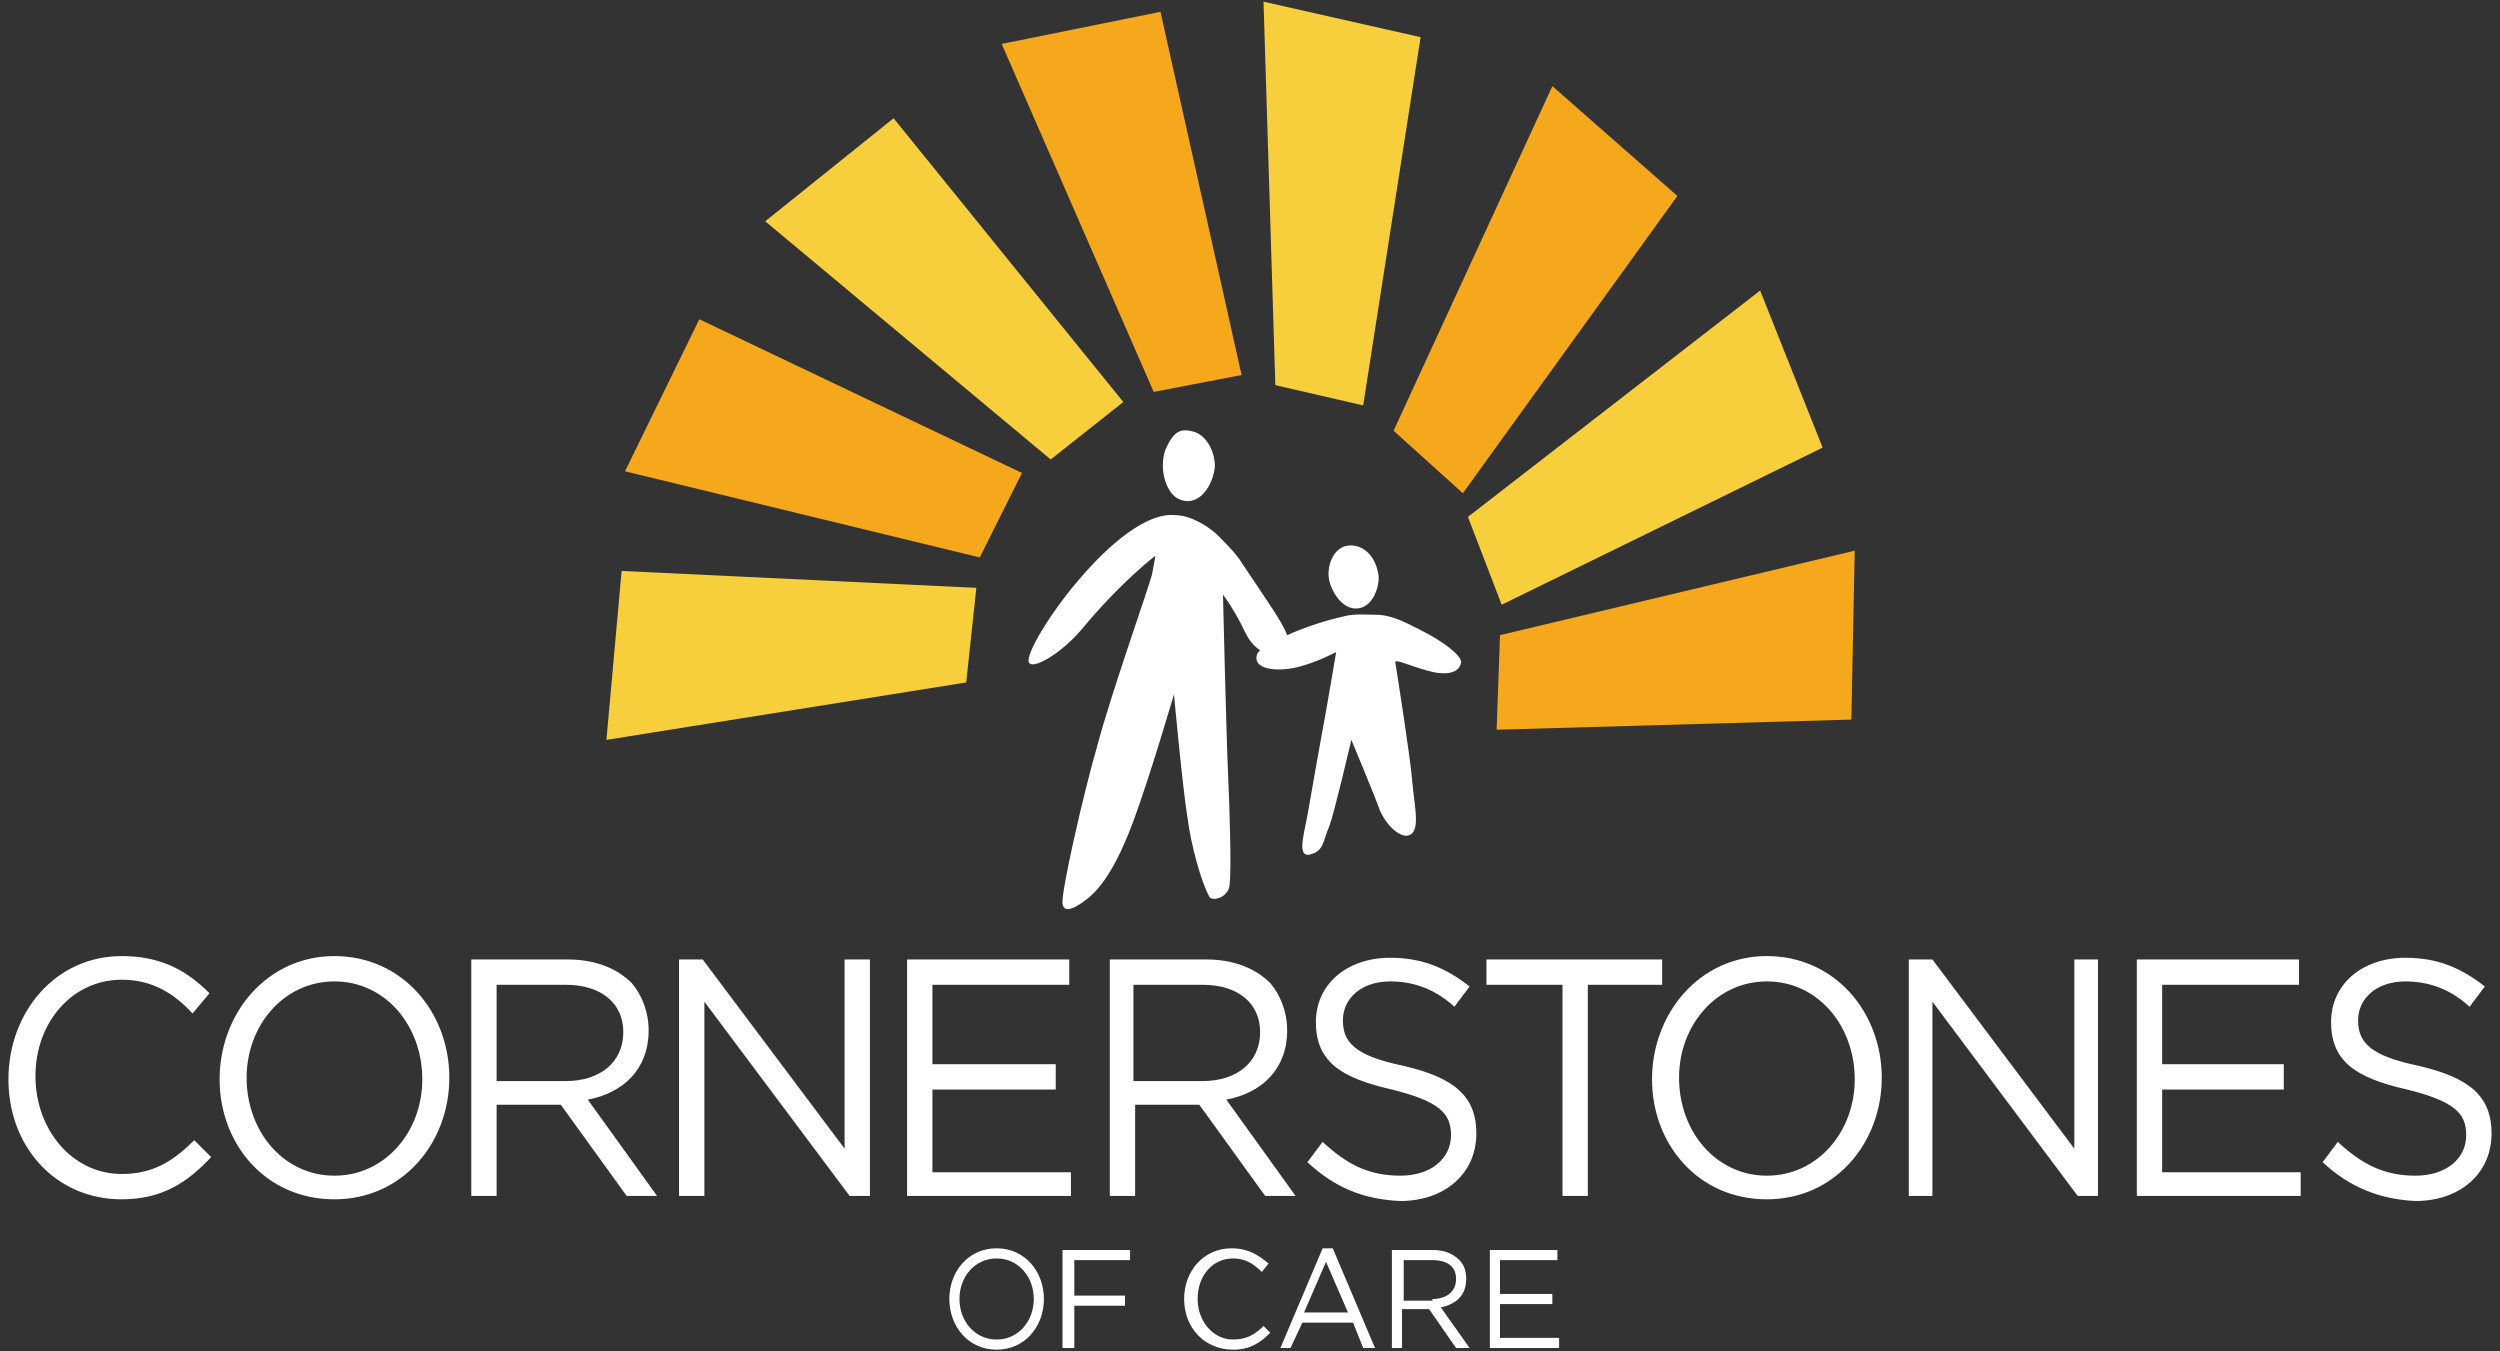
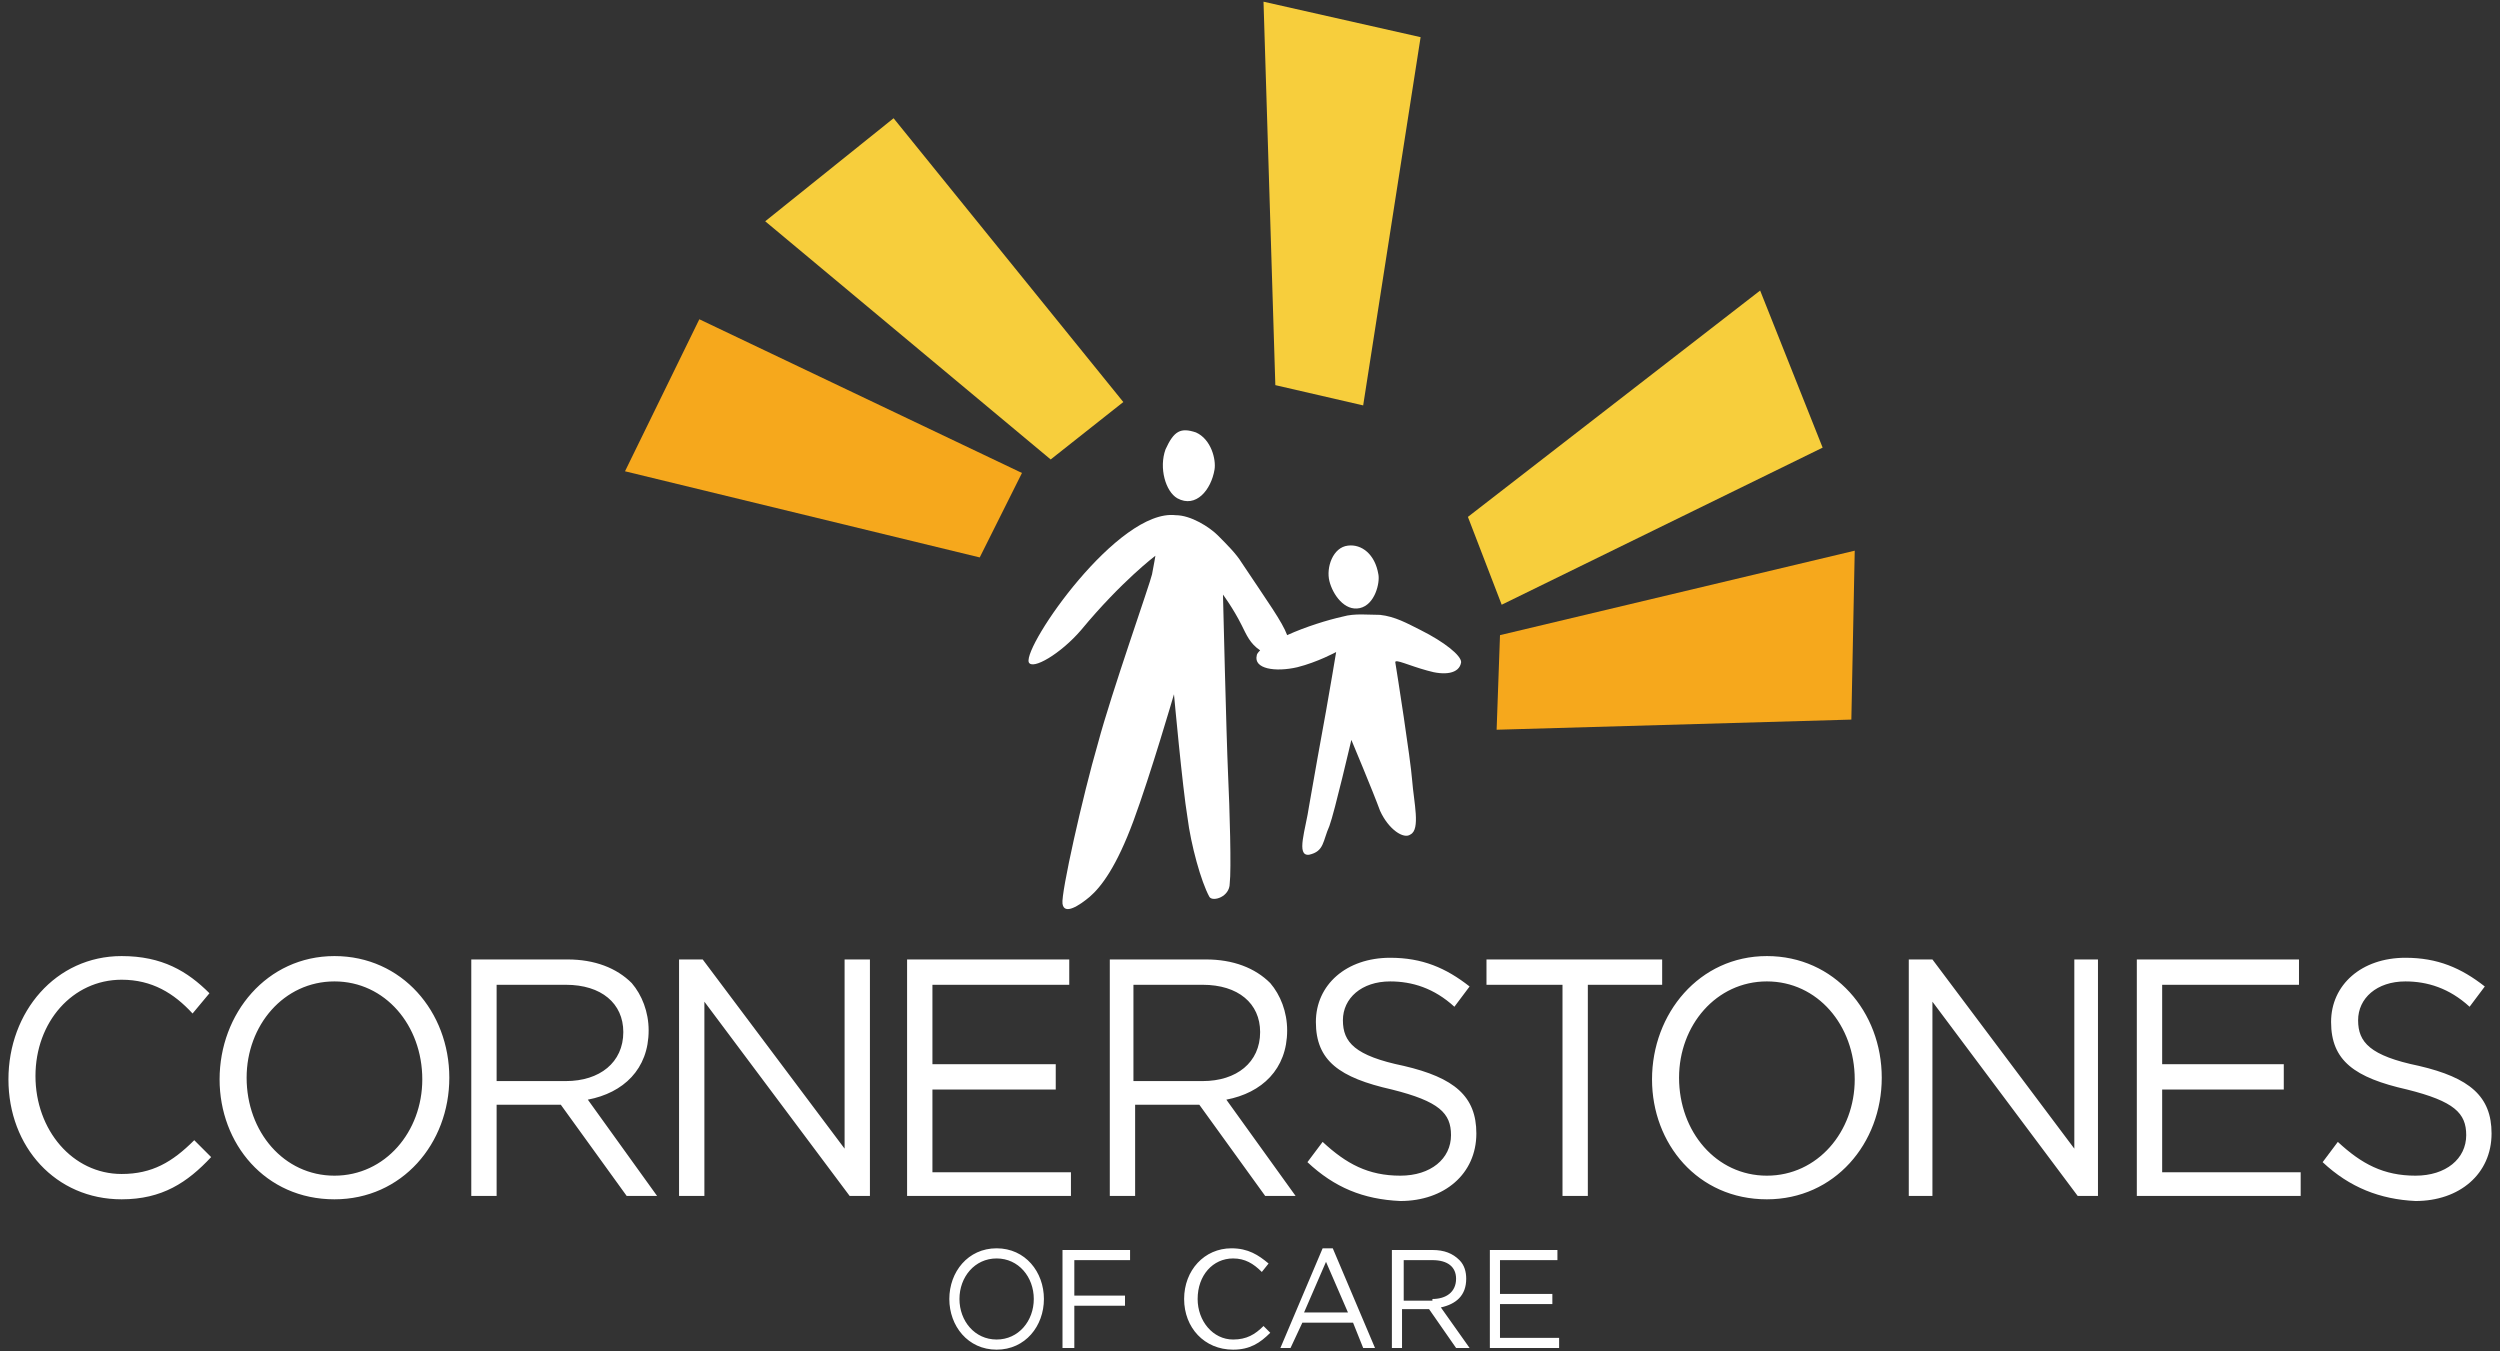
<svg xmlns="http://www.w3.org/2000/svg" version="1.2" viewBox="0 0 148 80" width="148" height="80">
  <rect x="0" y="0" width="148" height="80" fill="#333333" stroke="none" />
  <title>CoC_Logo-old-svg</title>
  <style>
		.s0 { fill: #ffffff } 
		.s1 { fill: #f7ce3c } 
		.s2 { fill: #f6a81c } 
	</style>
  <g id="Layer">
    <path id="Layer" class="s0" d="m71.9 27.8c-0.2 1.2-1.1 2.3-2.2 1.7-0.7-0.4-1.1-1.8-0.7-2.9 0.5-1.1 0.9-1.3 1.8-1 0.9 0.4 1.2 1.6 1.1 2.2z" />
    <path id="Layer" class="s0" d="m81.6 34c0.1 0.5-0.2 1.8-1.1 2-0.9 0.2-1.6-0.8-1.8-1.6-0.2-0.8 0.2-2 1.1-2.1 0.8-0.1 1.6 0.5 1.8 1.7z" />
    <path id="Layer" class="s1" d="m75.5 22.8l-0.7-22.7 9.3 2.1-3.4 21.8z" />
-     <path id="Layer" class="s2" d="m68.3 23.2l-9-20.6 9.4-1.9 4.8 21.5z" />
    <path id="Layer" class="s1" d="m62.2 27.2l-16.9-14.1 7.6-6.1 13.6 16.8z" />
    <path id="Layer" class="s2" d="m58 33l-21-5.1 4.4-9 19.1 9.1z" />
-     <path id="Layer" class="s1" d="m57.2 40.4l-21.3 3.4 0.9-10 21 1z" />
    <path id="Layer" class="s2" d="m88.8 37.6l21-5-0.2 10-21 0.6z" />
-     <path id="Layer" class="s1" d="m86.9 30.6l17.3-13.4 3.7 9.3-19 9.3z" />
-     <path id="Layer" class="s2" d="m82.5 25.5l9.4-20.4 7.4 6.5-12.7 17.6z" />
+     <path id="Layer" class="s1" d="m86.9 30.6l17.3-13.4 3.7 9.3-19 9.3" />
    <path id="Layer" fill-rule="evenodd" class="s0" d="m72.1 31.7c0.5 0.5 1.1 1.1 1.4 1.6 1.6 2.4 2.4 3.5 2.7 4.3 1.1-0.5 2.4-0.9 3.3-1.1 0.7-0.2 1.5-0.1 2.2-0.1 0.9 0.1 1.6 0.5 2.4 0.9 1.4 0.7 2.4 1.5 2.4 1.9-0.1 0.7-1 0.8-2 0.5-1.1-0.3-1.9-0.7-1.9-0.5 0.1 0.6 0.9 5.7 1 7 0.1 1.3 0.5 2.9-0.1 3.2-0.4 0.3-1.3-0.3-1.8-1.4-0.4-1.1-1.7-4.2-1.7-4.2 0 0-1 4.3-1.3 5.1-0.4 0.9-0.3 1.5-1.2 1.7-0.8 0.1-0.2-1.5 0-2.9 0.2-1.2 0.8-4.5 1-5.6 0.2-1.1 0.6-3.5 0.6-3.5 0 0-1.1 0.6-2.3 0.9-1.3 0.3-2.6 0.1-2.4-0.7q0-0.1 0.2-0.3c-0.6-0.4-0.8-0.9-1.1-1.5-0.5-1-1.1-1.8-1.1-1.8 0 0 0.2 8.4 0.3 10.6 0.1 2.1 0.2 5.7 0.1 6.5 0 0.8-1 1.1-1.2 0.8-0.5-0.9-1.1-3.1-1.3-4.7-0.3-1.8-0.8-7.3-0.8-7.3 0 0-1.4 4.8-2.4 7.5-1 2.7-1.9 3.9-2.6 4.5-0.6 0.5-1.5 1.1-1.6 0.4-0.1-0.6 1.2-6.4 2.1-9.5 0.8-3 3.1-9.5 3.2-10 0.1-0.5 0.2-1.1 0.2-1.1 0 0-2 1.5-4.4 4.4-1.2 1.4-2.9 2.4-3.1 1.9-0.3-1 5.3-9.1 8.7-8.7 0.9 0 2 0.7 2.5 1.2zm-15.9 45.2c0-1.6 1.1-3 2.8-3 1.7 0 2.8 1.4 2.8 3 0 1.6-1.1 3-2.8 3-1.7 0-2.8-1.4-2.8-3zm5 0c0-1.3-0.9-2.4-2.2-2.4-1.3 0-2.2 1.1-2.2 2.4 0 1.3 0.9 2.4 2.2 2.4 1.3 0 2.2-1.1 2.2-2.4zm1.7-2.9h4v0.6h-3.3v2.1h3v0.6h-3v2.5h-0.7zm7.2 2.9c0-1.7 1.2-3 2.8-3 1 0 1.6 0.4 2.2 0.9l-0.4 0.5c-0.5-0.5-1-0.8-1.7-0.8-1.2 0-2.1 1-2.1 2.4 0 1.3 0.9 2.4 2.1 2.4 0.8 0 1.3-0.3 1.8-0.8l0.4 0.4c-0.6 0.6-1.2 1-2.2 1-1.7 0-2.9-1.3-2.9-3zm8.2-3h0.6l2.5 5.9h-0.7l-0.6-1.5h-3l-0.7 1.5h-0.6zm1.5 3.8l-1.3-3-1.3 3zm2.6-3.7h2.4c0.7 0 1.2 0.2 1.6 0.6 0.3 0.3 0.4 0.7 0.4 1.1 0 1-0.6 1.5-1.5 1.7l1.7 2.4h-0.8l-1.6-2.3h-1.6v2.3h-0.6zm2.4 2.9c0.8 0 1.4-0.4 1.4-1.2 0-0.7-0.5-1.1-1.4-1.1h-1.7v2.4h1.7zm3.4-2.9h4v0.6h-3.4v2h3.1v0.6h-3.1v2h3.5v0.6h-4.1zm-87.7-10.1c0-4 2.8-7.3 6.7-7.3 2.4 0 3.9 0.9 5.2 2.2l-1 1.2c-1.1-1.2-2.4-2-4.2-2-2.9 0-5.1 2.5-5.1 5.7 0 3.2 2.2 5.8 5.1 5.8 1.8 0 3-0.7 4.3-2l1 1c-1.4 1.5-2.9 2.5-5.3 2.5-3.9 0-6.7-3.1-6.7-7.1zm12.5 0c0-3.9 2.8-7.3 6.8-7.3 4 0 6.8 3.3 6.8 7.2 0 3.9-2.8 7.2-6.8 7.2-4.1 0-6.8-3.3-6.8-7.1zm12 0c0-3.2-2.2-5.8-5.2-5.8-3 0-5.2 2.6-5.2 5.7 0 3.2 2.2 5.8 5.2 5.8 3 0 5.2-2.6 5.2-5.7zm2.9-7.1h5.7c1.6 0 2.9 0.5 3.8 1.4 0.6 0.7 1 1.7 1 2.8 0 2.3-1.5 3.7-3.6 4.1l4.1 5.7h-1.8l-3.9-5.4h-3.8v5.4h-1.5zm5.6 7.2c2 0 3.4-1.1 3.4-2.9 0-1.7-1.3-2.8-3.4-2.8h-4.1v5.7zm6.7-7.2h1.4l8.4 11.2v-11.2h1.5v14h-1.2l-8.6-11.5v11.5h-1.5zm13.5 0h9.6v1.5h-8.1v4.7h7.3v1.5h-7.3v4.9h8.2v1.4h-9.7zm12 0h5.7c1.6 0 2.9 0.5 3.8 1.4 0.6 0.7 1 1.7 1 2.8 0 2.3-1.5 3.7-3.6 4.1l4.1 5.7h-1.8l-3.9-5.4h-3.8v5.4h-1.5zm5.5 7.2c2 0 3.4-1.1 3.4-2.9 0-1.7-1.3-2.8-3.4-2.8h-4.1v5.7zm6.2 4.8l0.9-1.2c1.4 1.3 2.7 2 4.6 2 1.8 0 3-1 3-2.4 0-1.3-0.7-2-3.5-2.7-3.1-0.7-4.5-1.7-4.5-4 0-2.2 1.8-3.8 4.4-3.8 1.9 0 3.3 0.6 4.7 1.7l-0.9 1.2c-1.2-1.1-2.5-1.5-3.8-1.5-1.7 0-2.8 1-2.8 2.3 0 1.3 0.7 2.1 3.6 2.7 3 0.7 4.3 1.8 4.3 4 0 2.4-1.9 4-4.5 4-2.2-0.1-3.9-0.8-5.5-2.3zm15.1-10.5h-4.5v-1.5h10.4v1.5h-4.4v12.5h-1.5zm5.3 5.6c0-3.9 2.8-7.3 6.8-7.3 4 0 6.8 3.3 6.8 7.2 0 3.9-2.8 7.2-6.8 7.2-4.1 0-6.8-3.3-6.8-7.1zm12 0c0-3.2-2.2-5.8-5.2-5.8-3 0-5.2 2.6-5.2 5.7 0 3.2 2.2 5.8 5.2 5.8 3 0 5.2-2.6 5.2-5.7zm3.2-7.1h1.4l8.4 11.2v-11.2h1.4v14h-1.2l-8.6-11.5v11.5h-1.4zm13.5 0h9.6v1.5h-8.1v4.7h7.2v1.5h-7.2v4.9h8.2v1.4h-9.7zm11 12l0.9-1.2c1.4 1.3 2.7 2 4.6 2 1.8 0 3-1 3-2.4 0-1.3-0.7-2-3.5-2.7-3.1-0.7-4.5-1.7-4.5-4 0-2.2 1.8-3.8 4.4-3.8 1.9 0 3.3 0.6 4.7 1.7l-0.9 1.2c-1.2-1.1-2.5-1.5-3.8-1.5-1.7 0-2.8 1-2.8 2.3 0 1.3 0.7 2.1 3.6 2.7 3 0.7 4.3 1.8 4.3 4 0 2.4-1.9 4-4.5 4-2.1-0.1-3.9-0.8-5.5-2.3z" />
  </g>
</svg>